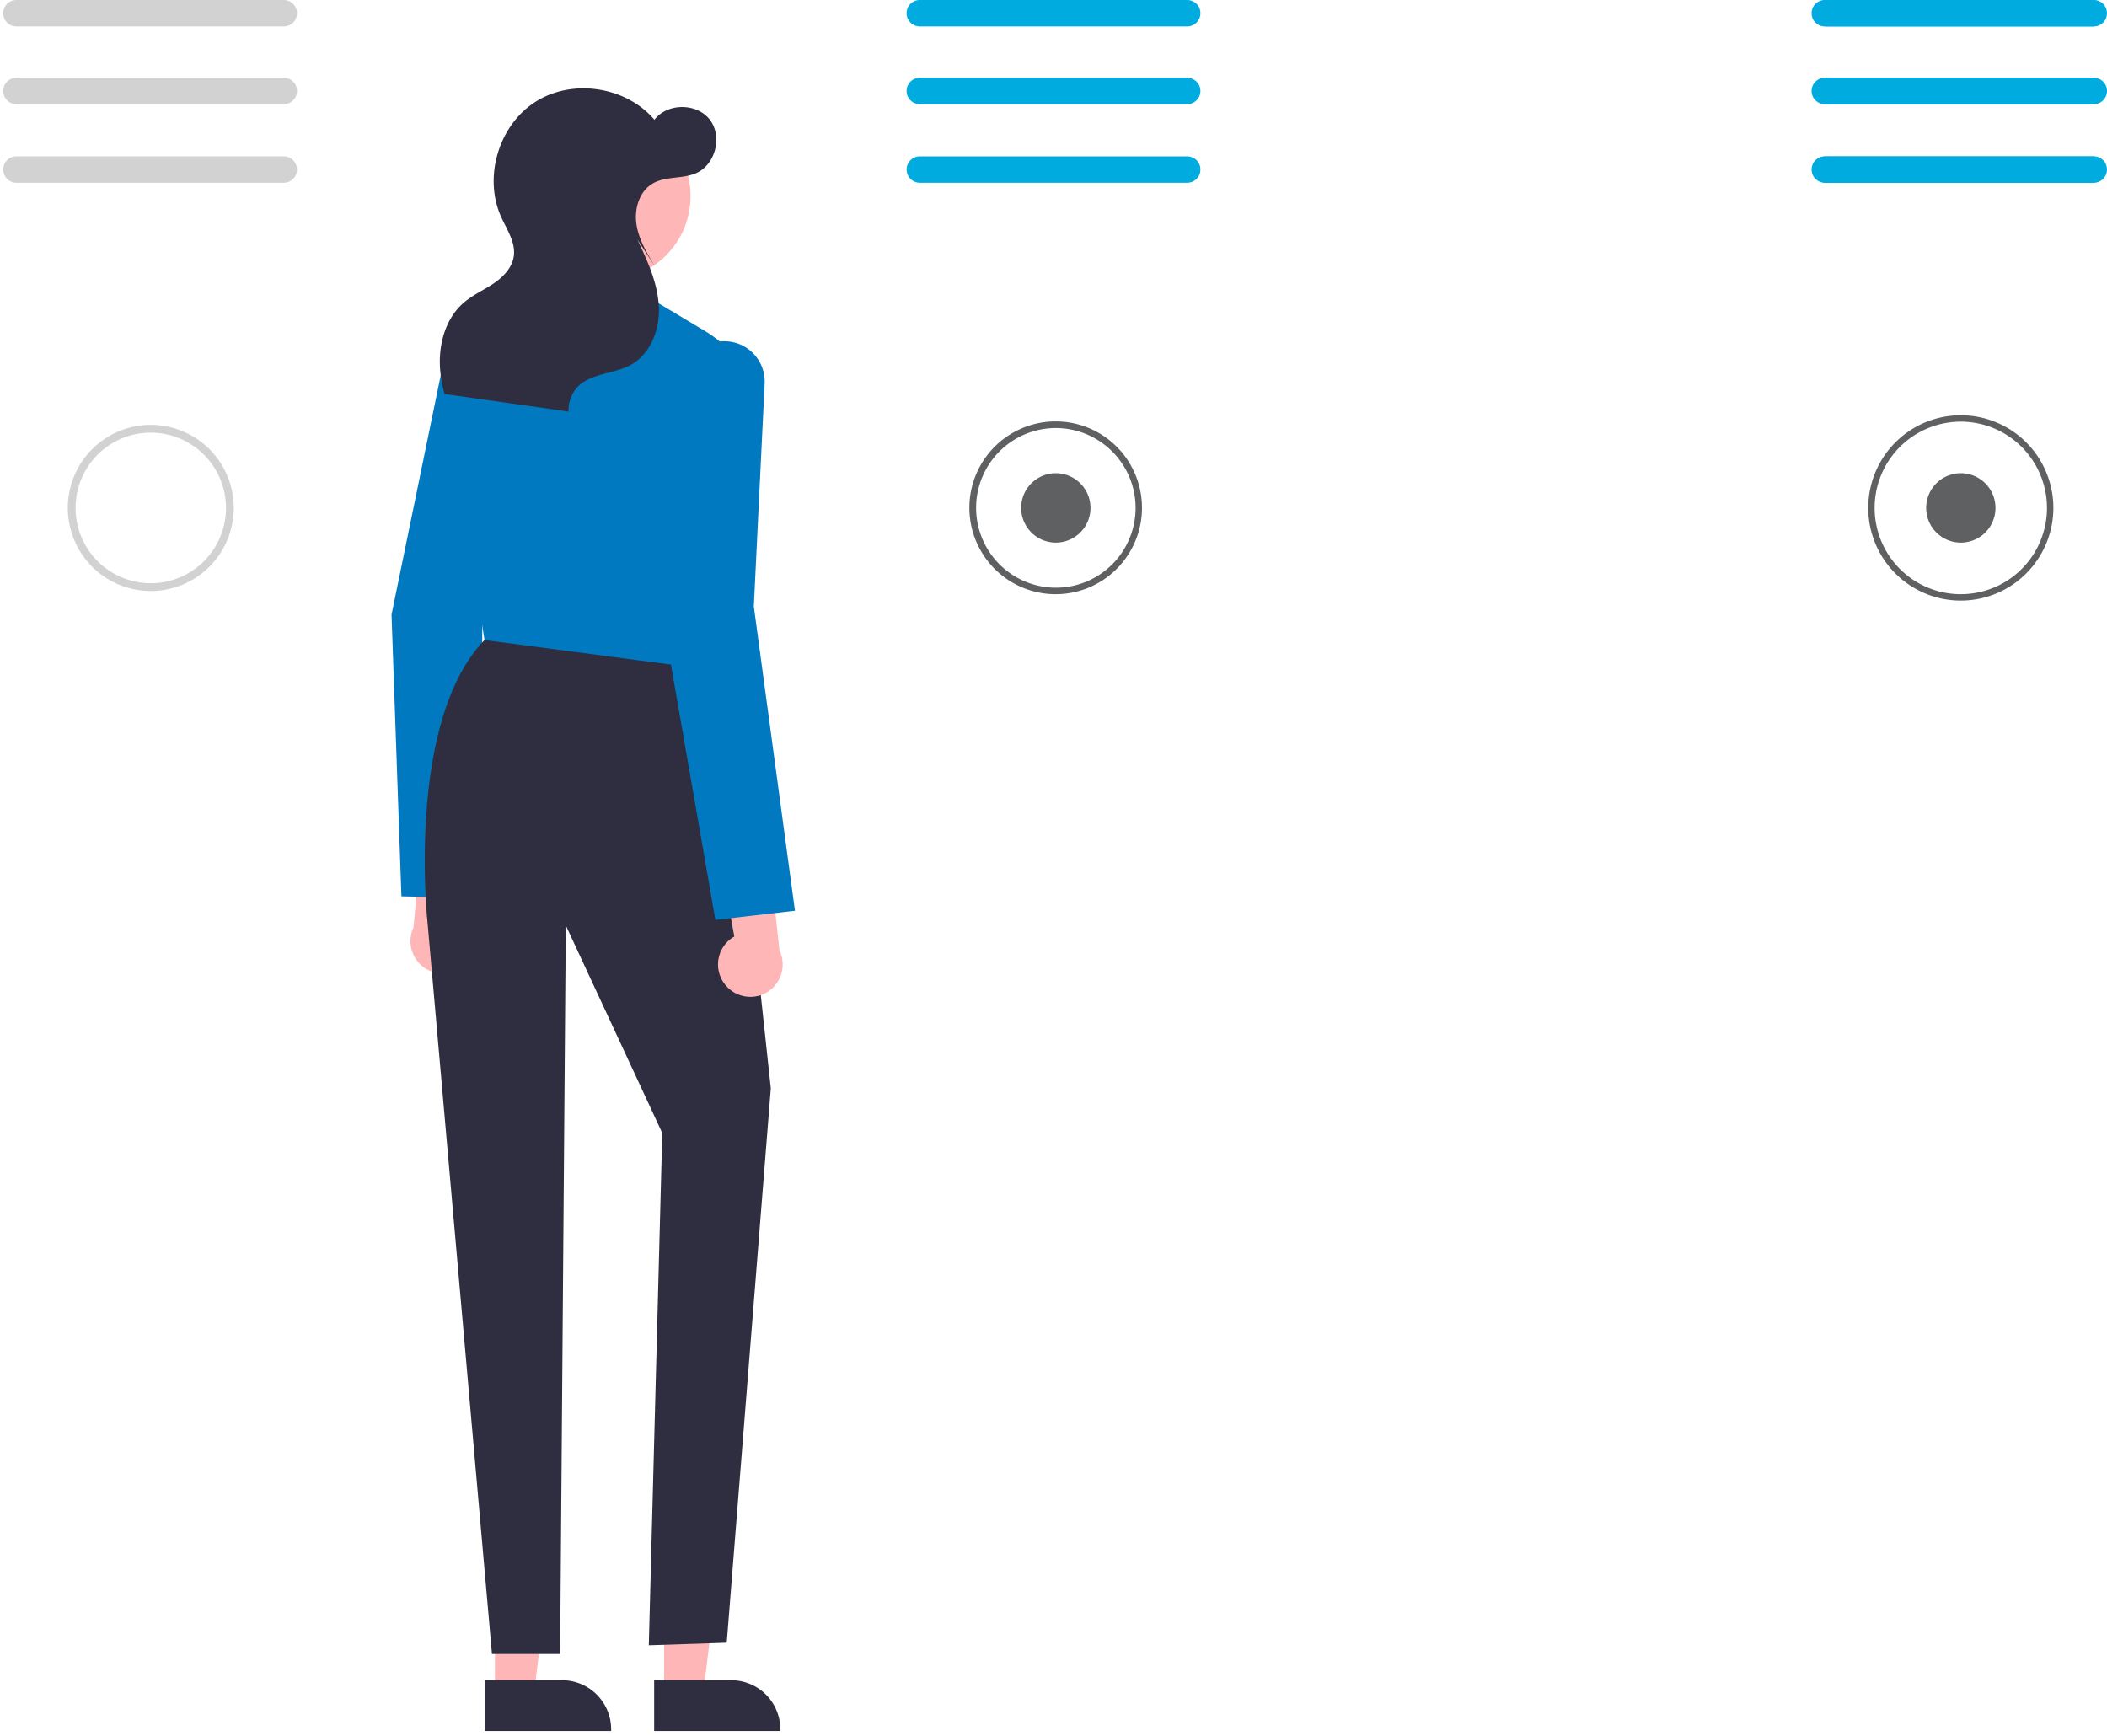
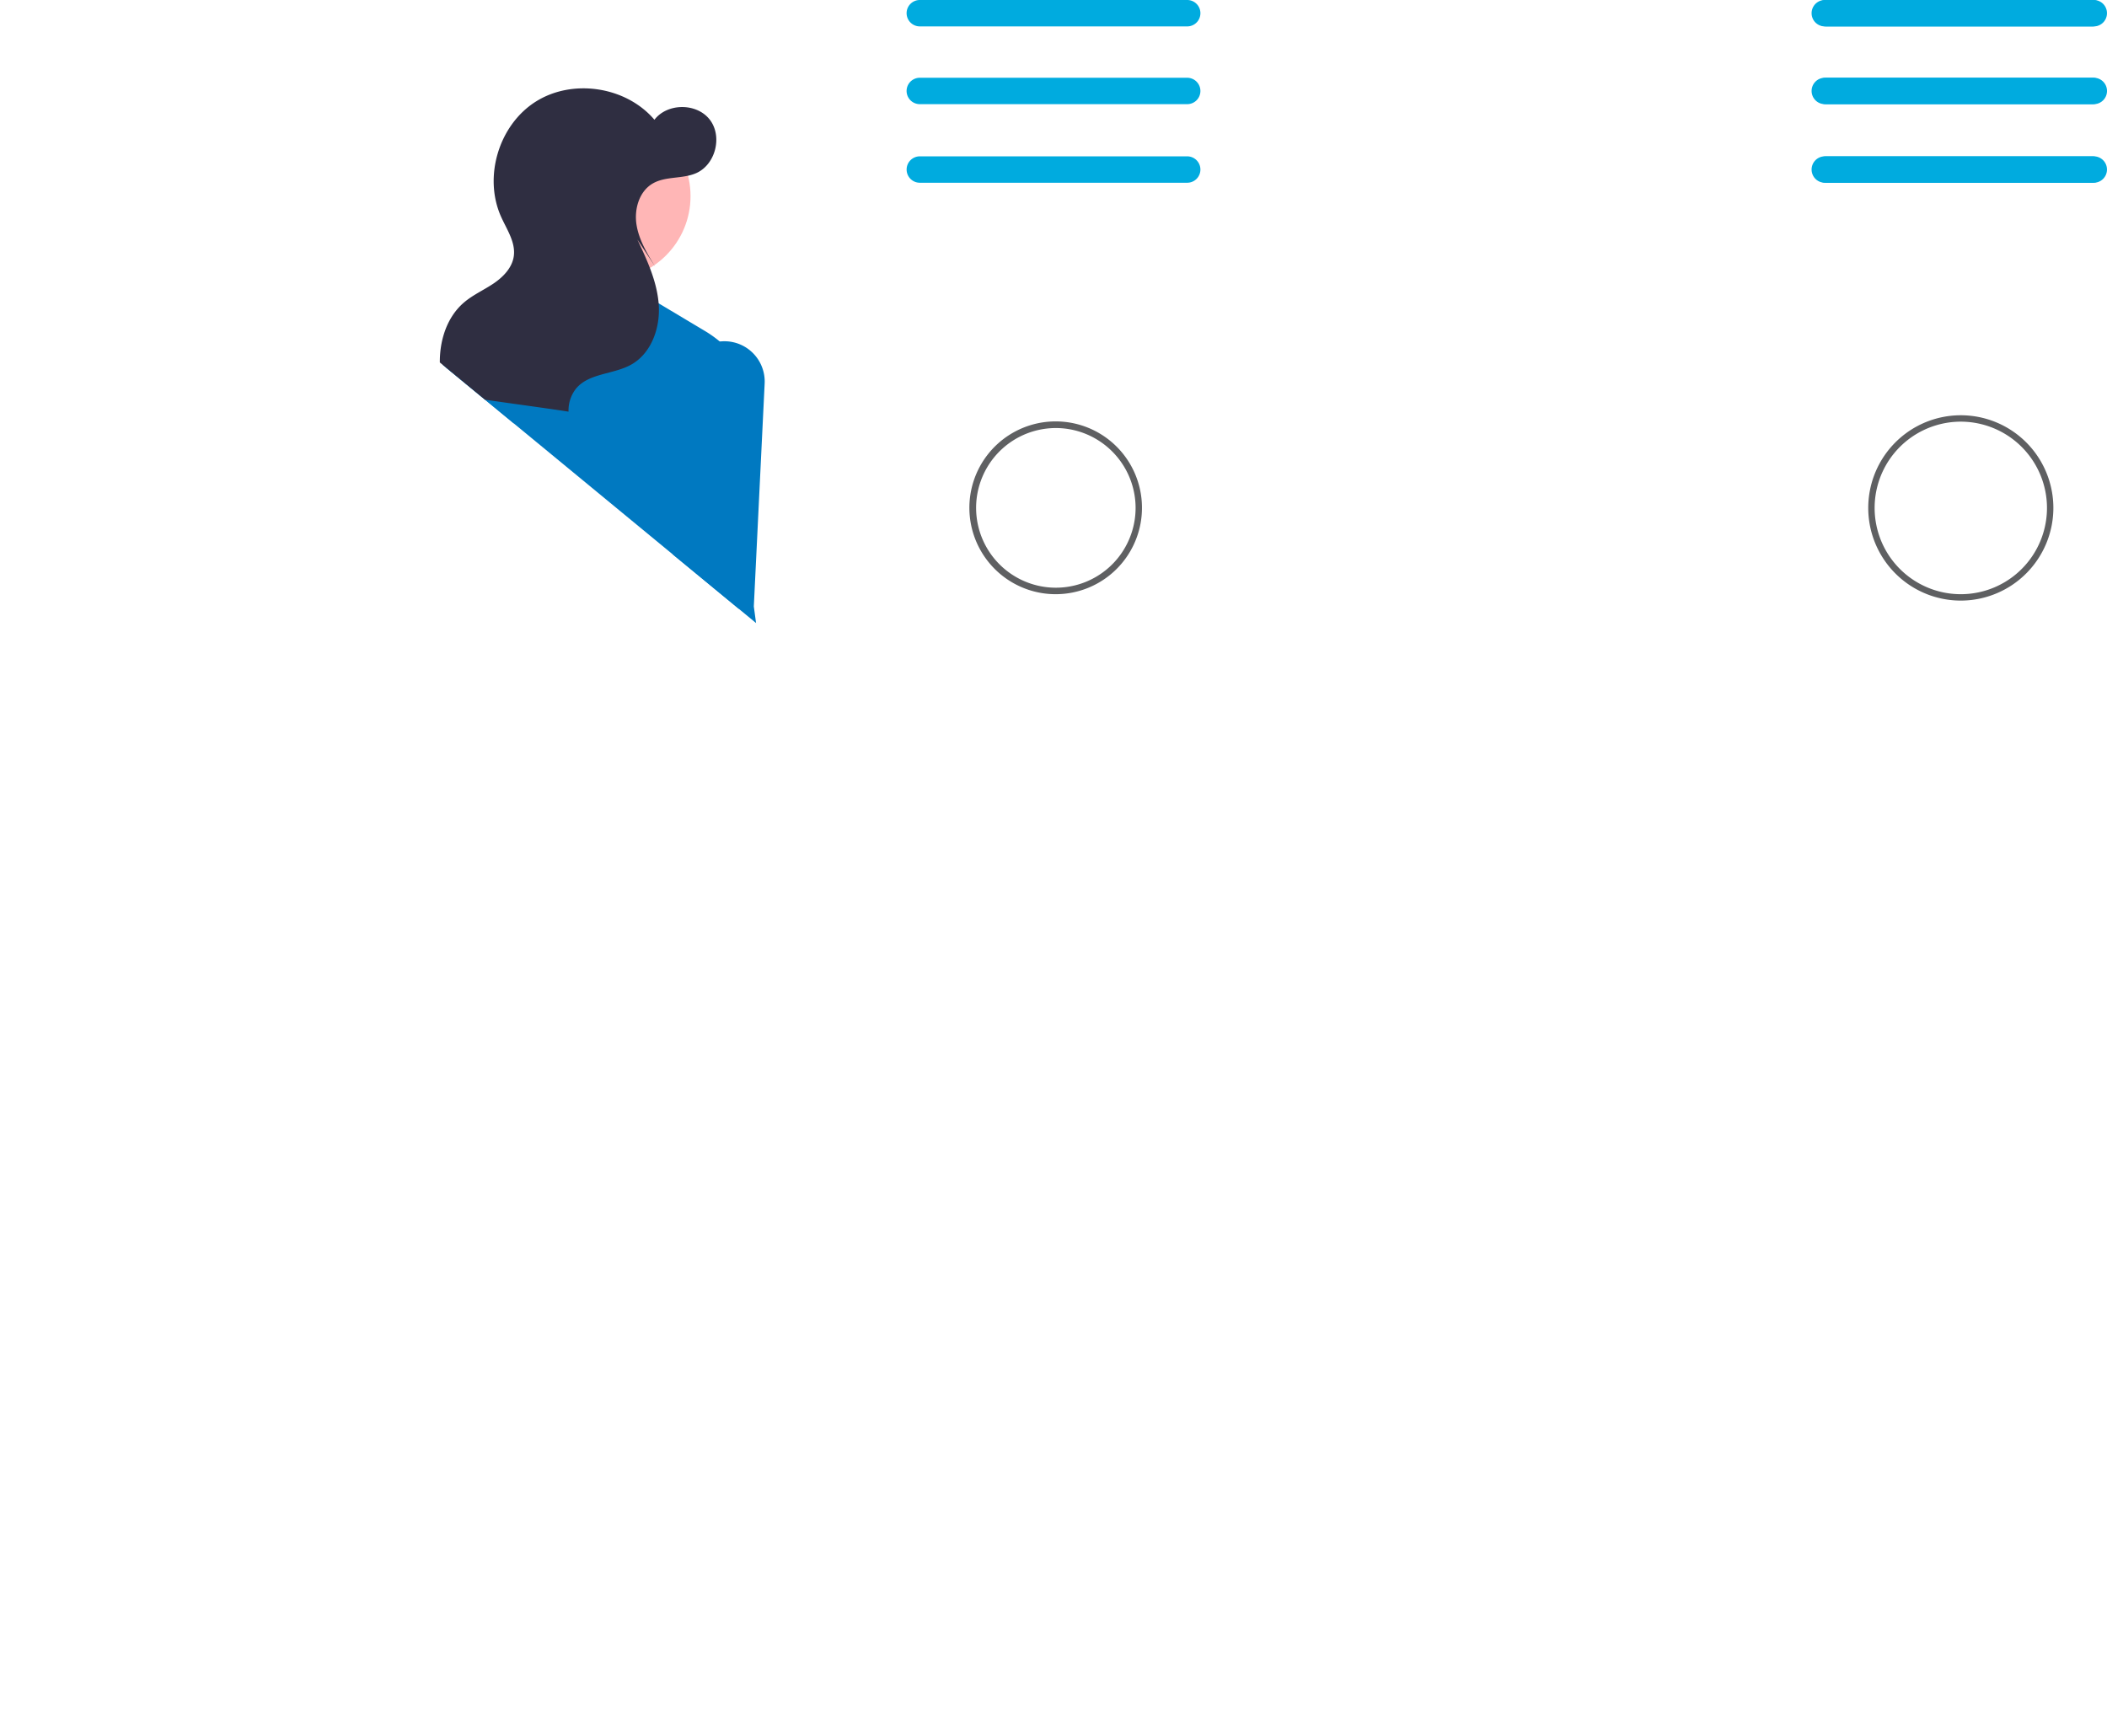
<svg xmlns="http://www.w3.org/2000/svg" width="290" height="239" fill="none">
  <g clip-path="url(#clip0_2717_3058)">
    <path d="M20.754 81.352c-2.26 0-4.467-.67-6.345-1.927a11.448 11.448 0 01-1.731-17.594 11.417 11.417 0 0112.446-2.48 11.425 11.425 0 015.126 4.212 11.446 11.446 0 011.925 6.353 11.456 11.456 0 01-3.349 8.082 11.427 11.427 0 01-8.072 3.354zm0-21.801c-2.048 0-4.05.608-5.752 1.747a10.377 10.377 0 00-1.569 15.947 10.349 10.349 0 0011.283 2.247 10.355 10.355 0 004.646-3.818 10.374 10.374 0 001.744-5.758 10.384 10.384 0 00-3.036-7.325 10.358 10.358 0 00-7.316-3.039v-.001z" fill="#D2D2D2" />
    <path d="M145.315 81.79a11.868 11.868 0 01-7.54-2.691 11.903 11.903 0 01-2.954-14.8 11.883 11.883 0 015.928-5.386 11.864 11.864 0 017.995-.396 11.877 11.877 0 016.431 4.773 11.903 11.903 0 01-1.479 15.02 11.864 11.864 0 01-8.381 3.48zm0-22.87a10.978 10.978 0 00-10.132 6.788 10.99 10.99 0 007.998 14.977 10.963 10.963 0 0011.265-4.667 11.004 11.004 0 001.853-6.102 11.013 11.013 0 00-3.221-7.773 10.986 10.986 0 00-7.763-3.224z" fill="#5F6062" />
-     <path d="M145.316 65.135a4.768 4.768 0 00-4.405 2.95 4.78 4.78 0 003.477 6.512 4.768 4.768 0 004.897-2.029 4.788 4.788 0 00.806-2.652 4.786 4.786 0 00-2.948-4.417 4.768 4.768 0 00-1.827-.364zm124.561.002a4.766 4.766 0 00-4.404 2.95 4.78 4.78 0 001.035 5.204 4.767 4.767 0 007.338-.721 4.78 4.78 0 00-2.141-7.07 4.775 4.775 0 00-1.828-.363z" fill="#5F6062" />
    <path d="M251.159 0a1.817 1.817 0 000 3.634h36.808a1.815 1.815 0 001.282-3.1A1.815 1.815 0 00287.967 0h-36.808zm0 10.704a1.813 1.813 0 00-1.815 1.816 1.815 1.815 0 001.815 1.817h36.808a1.816 1.816 0 000-3.633h-36.808zm0 10.816a1.813 1.813 0 00-1.815 1.817 1.815 1.815 0 001.815 1.817h36.808a1.815 1.815 0 001.812-1.817 1.815 1.815 0 00-1.812-1.817h-36.808z" fill="#00ABDF" />
    <path d="M64.409 132.317a4.427 4.427 0 00-1.312-6.655l2.63-15.498-7.467 3.292-1.353 14.212a4.451 4.451 0 001.689 5.66 4.44 4.44 0 005.813-1.011z" fill="#FFB6B6" />
    <path d="M55.25 123.385l-1.36-38.757-.001-.026 7.31-35.574a5.576 5.576 0 014.973-4.408 5.532 5.532 0 014.565 1.815 5.546 5.546 0 011.328 4.735l-5.673 30.196-.12 42.269-11.02-.25z" fill="#0079C1" />
    <path d="M91.409 233.042h5.386l2.563-20.802h-7.95l.001 20.802z" fill="#FFB6B6" />
    <path d="M90.035 231.281h10.608c1.793 0 3.513.713 4.78 1.982a6.773 6.773 0 011.98 4.786v.22l-17.368.001v-6.989z" fill="#2F2E41" />
    <path d="M68.123 233.042h5.386l2.563-20.802h-7.95v20.802z" fill="#FFB6B6" />
    <path d="M66.748 231.281h10.608c1.794 0 3.513.713 4.78 1.982a6.774 6.774 0 011.981 4.786v.22l-17.368.001v-6.989zM97.86 87.905l2.056 4.414 6.175 57.486-6.067 76.315-10.725.353 1.853-70.509-13.277-28.585-.783 100.289h-9.38l-8.864-100.639s-3.056-28.001 8.033-39.124h30.98z" fill="#2F2E41" />
    <path d="M66.853 88.123l-.163-.022-5.4-33.704a9.679 9.679 0 011.08-6.221 9.661 9.661 0 014.685-4.227l5.583-2.378 17.452-.155 6.927 4.138a15.88 15.88 0 016.15 6.709 15.913 15.913 0 011.461 8.988l-4.059 31.314-33.716-4.442z" fill="#0079C1" />
    <path d="M99.845 135.581a4.422 4.422 0 01-.199-5.387c.375-.527.86-.965 1.422-1.284l-2.837-15.461 7.51 3.19 1.543 14.193c.473.981.57 2.101.272 3.148a4.442 4.442 0 01-4.975 3.177 4.441 4.441 0 01-2.736-1.576z" fill="#FFB6B6" />
    <path d="M91.815 88.421l-.005-.026 2.377-36.24a5.578 5.578 0 014.323-5.049 5.529 5.529 0 014.771 1.173 5.547 5.547 0 011.963 4.509l-1.491 30.688 5.661 41.888-10.95 1.263-6.65-38.206z" fill="#0079C1" />
    <path d="M83.518 38.542c6.364 0 11.524-5.166 11.524-11.538 0-6.373-5.16-11.538-11.524-11.538-6.365 0-11.524 5.165-11.524 11.538 0 6.372 5.16 11.538 11.524 11.538z" fill="#FFB6B6" />
    <path d="M63.872 41.627c1.225-1.043 2.724-1.702 4.057-2.602 1.333-.9 2.566-2.17 2.787-3.765.266-1.915-.962-3.667-1.752-5.431-2.457-5.487-.305-12.628 4.773-15.838 5.079-3.21 12.443-2.086 16.335 2.494 1.784-2.324 5.816-2.335 7.613-.021 1.797 2.314.792 6.223-1.897 7.382-1.888.813-4.188.38-5.962 1.42-1.852 1.084-2.552 3.518-2.223 5.64.329 2.123 1.48 4.015 2.605 5.844l-2.487-3.786c1.359 2.88 2.742 5.848 2.948 9.026.207 3.18-1.032 6.664-3.813 8.21-2.439 1.356-5.789 1.143-7.573 3.29a4.857 4.857 0 00-1.031 3.174c-2.688-.415-5.384-.78-8.076-1.16l-8.983-1.271a18.606 18.606 0 01-.575-2.936c-.383-3.52.56-7.375 3.254-9.67z" fill="#2F2E41" />
    <path d="M126.597 0a1.815 1.815 0 00-1.282 3.1c.34.341.801.533 1.282.534h36.808a1.813 1.813 0 001.815-1.817A1.815 1.815 0 00163.405 0h-36.808zm0 10.704a1.816 1.816 0 000 3.633h36.808a1.813 1.813 0 001.815-1.817 1.82 1.82 0 00-1.815-1.816h-36.808zm0 10.816a1.815 1.815 0 00-1.812 1.817 1.815 1.815 0 001.812 1.817h36.808a1.813 1.813 0 001.815-1.817 1.815 1.815 0 00-1.815-1.816h-36.808z" fill="#00ABDF" />
-     <path d="M2.256 0A1.813 1.813 0 00.444 1.817a1.818 1.818 0 001.812 1.817h36.808a1.813 1.813 0 001.812-1.817A1.818 1.818 0 0039.064 0H2.256zm0 10.704A1.813 1.813 0 00.444 12.52a1.818 1.818 0 001.812 1.817h36.808a1.813 1.813 0 001.815-1.817 1.818 1.818 0 00-1.815-1.816H2.256zm0 10.816a1.813 1.813 0 00-1.812 1.817 1.818 1.818 0 001.812 1.817h36.808a1.813 1.813 0 001.812-1.817 1.818 1.818 0 00-1.812-1.816H2.256z" fill="#D2D2D2" />
    <path d="M251.377 0a1.817 1.817 0 000 3.634h36.809a1.815 1.815 0 001.811-1.817A1.815 1.815 0 00288.186 0h-36.809zm0 10.704a1.813 1.813 0 00-1.815 1.816 1.815 1.815 0 001.815 1.817h36.808a1.816 1.816 0 000-3.633h-36.808zm0 10.816a1.813 1.813 0 00-1.815 1.817 1.815 1.815 0 001.815 1.817h36.808a1.815 1.815 0 001.812-1.817 1.815 1.815 0 00-1.812-1.817h-36.808z" fill="#00ABDF" />
    <path d="M269.878 82.671c-2.519 0-4.982-.748-7.077-2.15a12.76 12.76 0 01-5.417-13.094 12.76 12.76 0 013.486-6.53 12.722 12.722 0 0113.883-2.765c2.328.966 4.318 2.6 5.718 4.698a12.764 12.764 0 012.147 7.086 12.776 12.776 0 01-3.736 9.015 12.744 12.744 0 01-9.004 3.74zm0-24.63a11.872 11.872 0 00-11.632 14.192 11.873 11.873 0 009.319 9.33 11.859 11.859 0 0012.175-5.05 11.888 11.888 0 001.999-6.597 11.896 11.896 0 00-3.478-8.393 11.865 11.865 0 00-8.383-3.482z" fill="#5F6062" />
  </g>
  <defs>
    <clipPath id="clip0_2717_3058">
-       <path fill="#fff" d="M0 0h290v239H0z" />
+       <path fill="#fff" d="M0 0h290v239z" />
    </clipPath>
  </defs>
</svg>